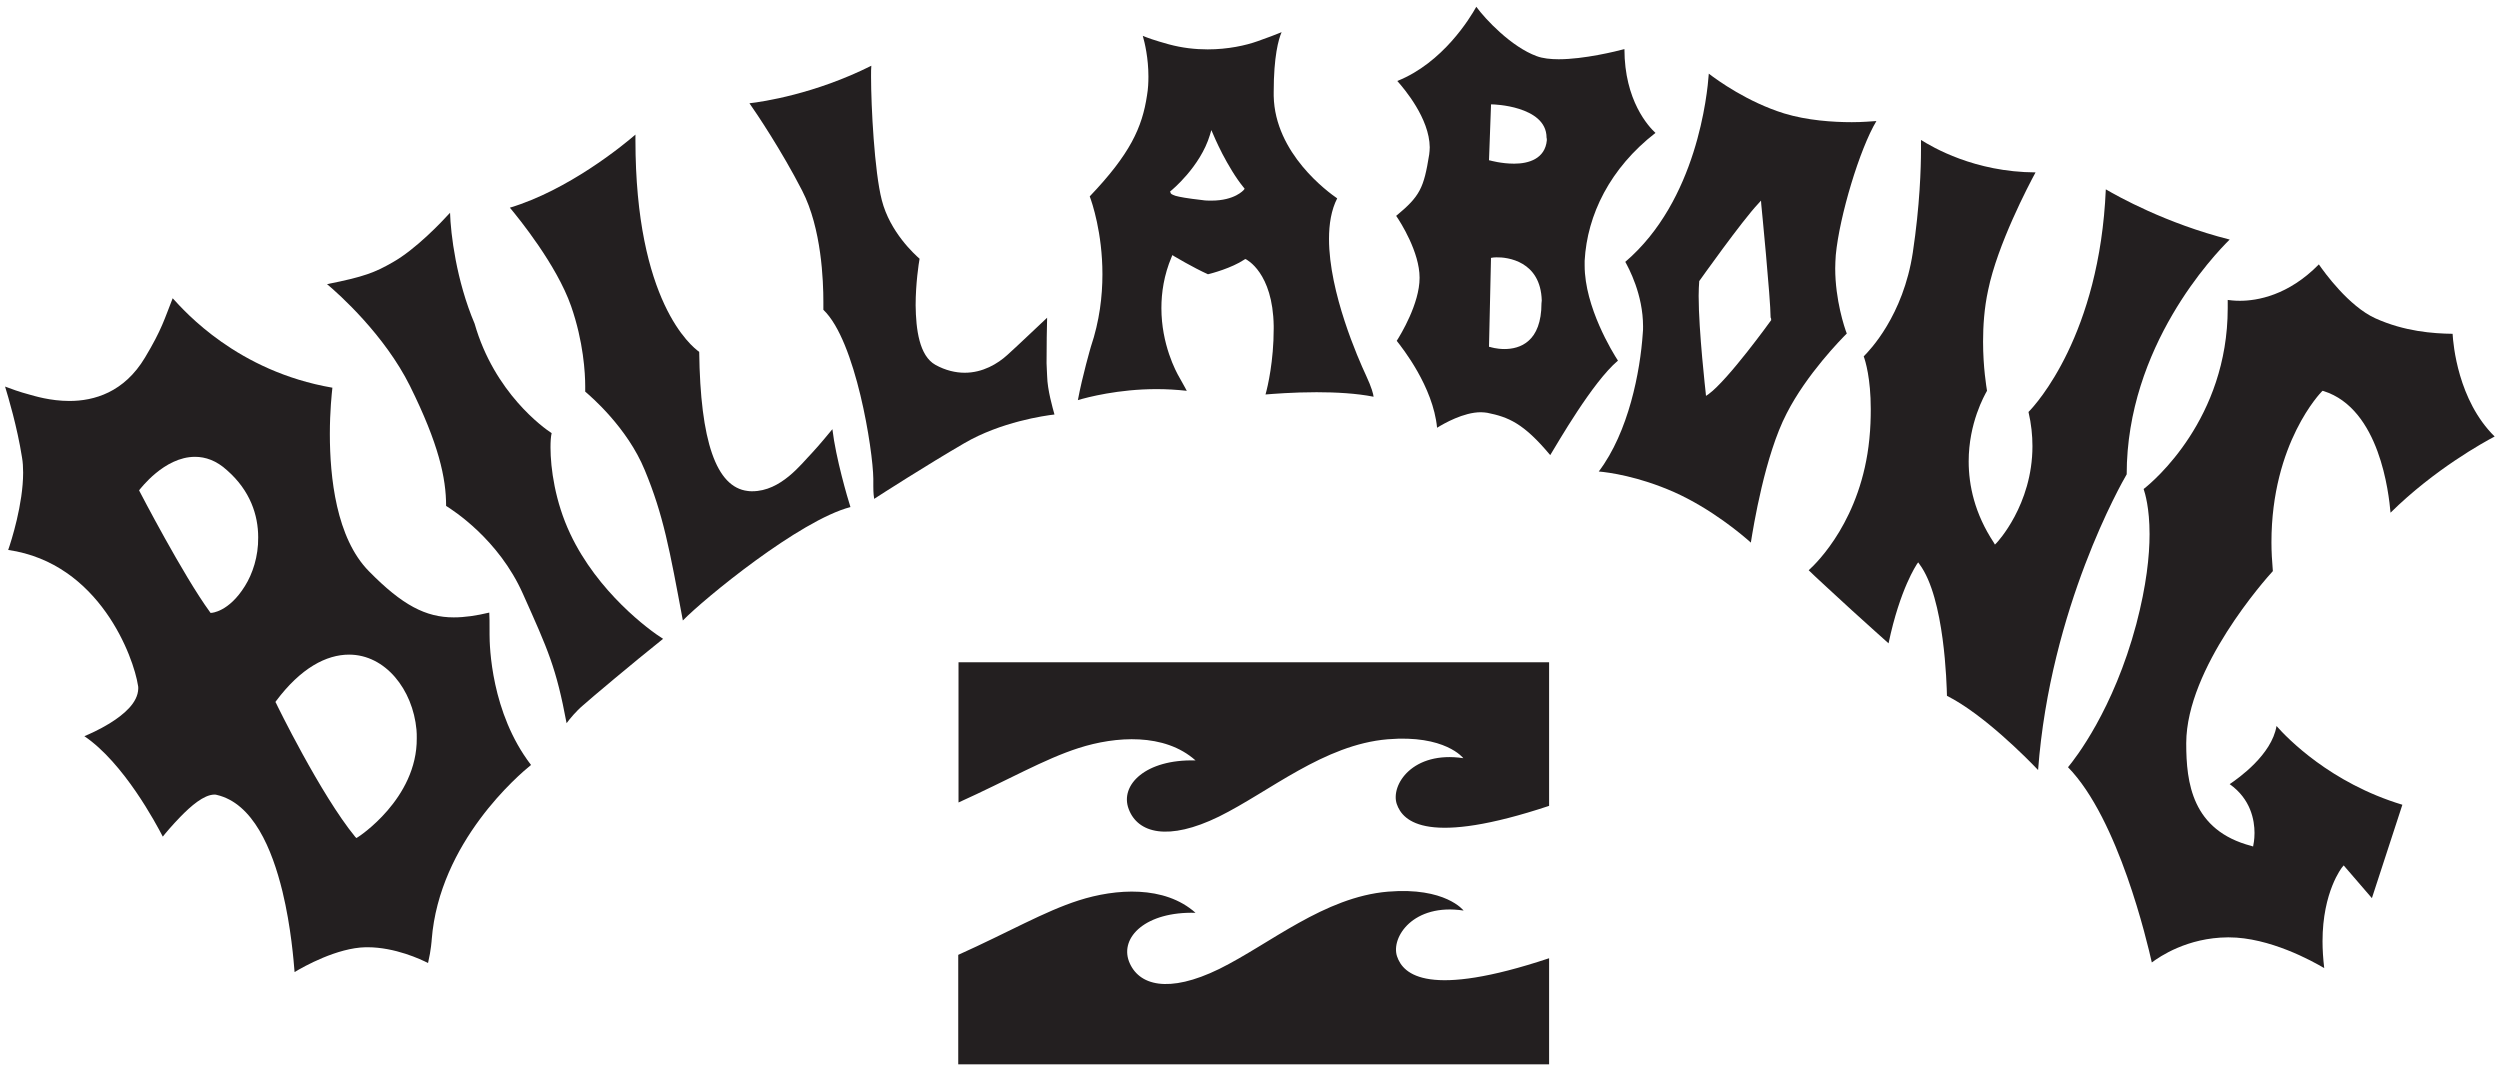
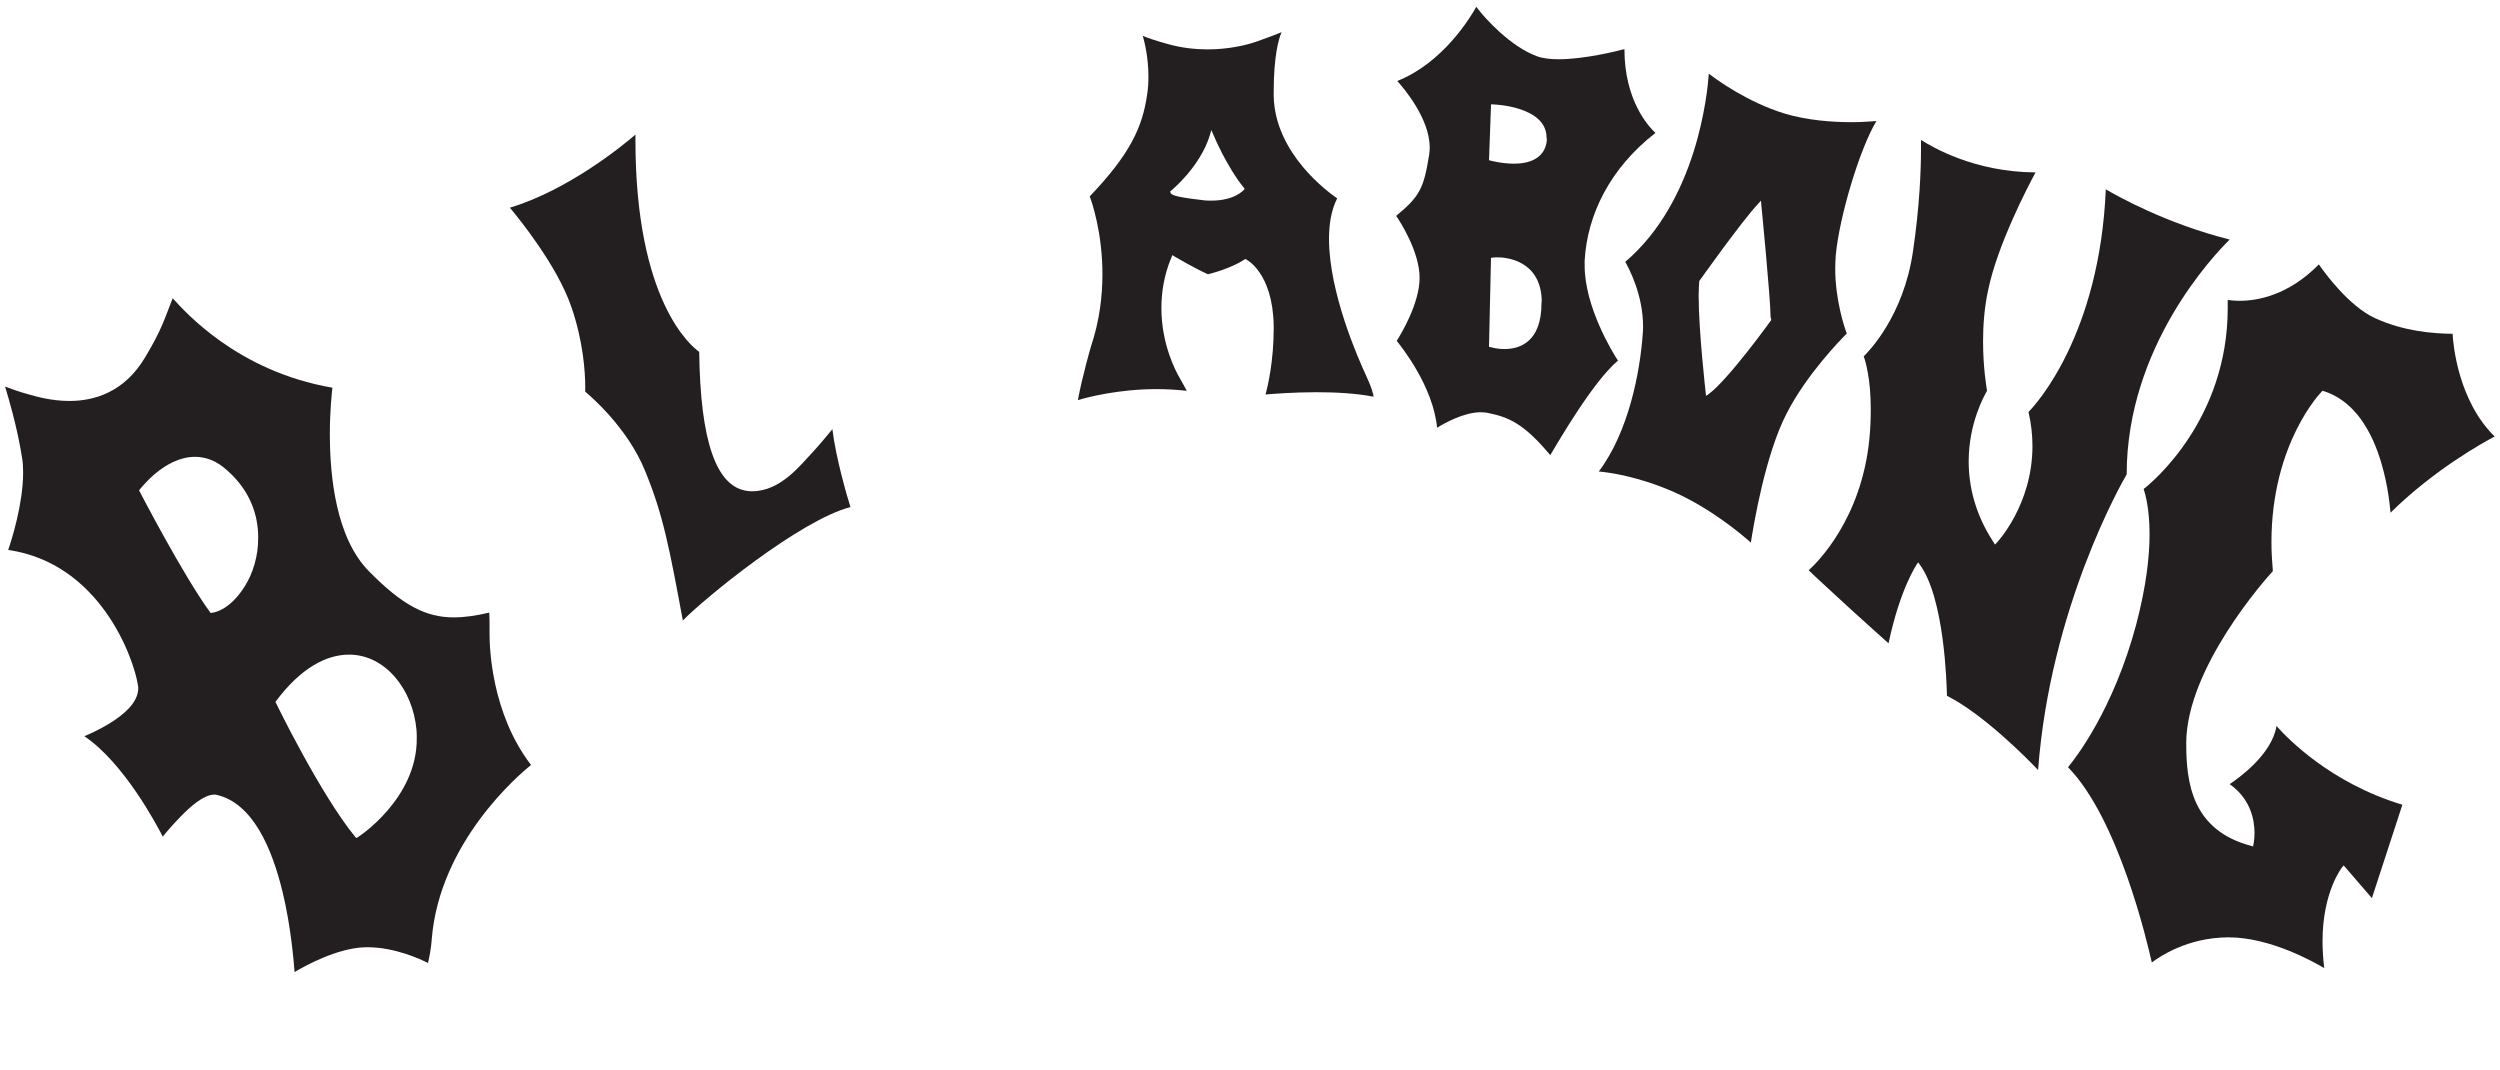
<svg xmlns="http://www.w3.org/2000/svg" version="1.1" id="Layer_1" x="0px" y="0px" viewBox="0 0 886 379.1" style="enable-background:new 0 0 886 379.1;" xml:space="preserve">
  <style type="text/css"> .st0{fill:#231F20;} </style>
-   <path class="st0" d="M339.7,284.4v-49.7H549v50.9c-42.8,14.2-51.8,5.8-54-0.7c-2.2-6.7,5.6-18.9,23.6-16.2c0,0-6.4-8.4-26.8-6.7 c-22.6,1.9-41.8,18.5-59.8,27.4c-18,8.8-28.8,5.9-32-2.7c-3.2-8.5,6-17.7,23.7-17.2c-11-9.8-28.3-8.6-41.4-4.4 C370.1,269,357.4,276.4,339.7,284.4z M495.1,338.9c-2.2-6.7,5.7-18.9,23.6-16.2c0,0-6.4-8.4-26.8-6.7c-22.6,1.9-41.8,18.5-59.8,27.4 c-18,8.8-28.7,5.9-32-2.7c-3.2-8.6,6-17.7,23.6-17.2c-11-9.8-28.3-8.6-41.4-4.4c-12.2,3.9-24.9,11.3-42.7,19.3v38.8H549v-37.6 C506.3,353.8,497.3,345.5,495.1,338.9L495.1,338.9z" />
  <path class="st0" d="M806.8,257.3c-1.7,10.2-13.5,18.5-16.6,20.6c7.5,5.3,8.8,12.8,8.8,17.3c0,2.5-0.4,4.2-0.4,4.2l-0.1,0.6 l-0.6-0.2c-21.1-5.5-23.1-22.5-23.1-36.3v-0.2c0.1-26.6,28.1-58.1,30.7-60.9c-0.3-3.5-0.5-6.9-0.5-10.2c0-35.3,17.7-53.3,17.8-53.4 l0.3-0.3l0.4,0.1c19.9,6.3,23.1,36.3,23.7,43.1c15.6-15.4,33.1-25,36.9-27c-13-12.8-14.7-32.7-14.9-36.4c-6.9-0.1-17-0.8-27.4-5.5 c-9.4-4.3-18-16.2-20-19.1c-10.8,11-21.8,12.9-28,12.9c-2,0-3.5-0.2-4.3-0.3c0,1,0,1.9,0,2.9c0,39.2-26.3,61.4-29.8,64.1 c0.5,1.5,2.1,6.7,2.1,16c0,7.7-1.1,18.2-4.7,31.9c-8.1,30.4-21.7,47.7-24.2,50.7c17.9,18.3,28.1,62.1,29.7,69.2 c2.8-2.1,12.6-8.8,26.9-8.9c0.1,0,0.3,0,0.4,0c14.4,0,29.6,8.4,33.8,10.9c-0.4-3.4-0.6-6.6-0.6-9.5c0-17.6,6.9-26.2,7-26.3l0.5-0.6 l10,11.6l10.8-33.1C825.9,277.5,810.6,261.6,806.8,257.3L806.8,257.3z" />
  <path class="st0" d="M573.4,127.8c-1.9-2.9-11.8-19-11.8-33.7c0-0.6,0-1.1,0-1.7c0.9-16.3,9-32.8,25.1-45.3 c-2.4-2.2-11-11.4-11-29.7c-3,0.8-14.3,3.6-23.3,3.6c-2.9,0-5.7-0.3-7.8-1.1c-9-3.3-18.2-13.1-21.4-17.5c-2.2,4-11.9,19.9-28,26.3 c2.5,2.8,11.4,13.3,11.5,23.5c0,0.9-0.1,1.7-0.2,2.6c-1.9,11.8-3.2,14.7-11.7,21.7c1.6,2.3,8.3,12.9,8.3,21.9v0.1 c0,9.1-6.7,20.1-8.1,22.3c1.9,2.4,12.9,16.2,14.3,30.8c2.4-1.5,9.4-5.5,15.5-5.5c0.8,0,1.6,0.1,2.3,0.2c7.4,1.5,12.8,3.6,22.3,15 C552.1,156.9,564.4,135.4,573.4,127.8L573.4,127.8z M546.3,107.5c0,6.7-1.9,10.9-4.5,13.2c-2.6,2.4-6,3-8.6,3c-2.9,0-5-0.7-5-0.7 l-0.5-0.1l0.7-31v-0.5l0.6-0.1c0,0,0.5-0.1,1.3-0.1c3.9-0.1,15.7,1.3,16.1,15.3L546.3,107.5L546.3,107.5z M548.2,49.7 c-0.6,6.6-6.5,8.3-11.5,8.3h-0.2c-4.4,0-8.3-1.1-8.3-1.1l-0.5-0.1l0.7-19.2v-0.6l0.6,0c0,0,4.7,0.1,9.4,1.6 c4.7,1.5,9.7,4.4,9.7,10.2C548.2,49,548.2,49.4,548.2,49.7L548.2,49.7z" />
-   <path class="st0" d="M370.9,128.7c0-6,0.1-13,0.2-16.1c-2.8,2.6-10.1,9.6-14.1,13.2c-3.4,3.1-8.7,6.3-15.1,6.3 c-3.2,0-6.8-0.8-10.4-2.8c-5.7-3.2-6.9-12.5-7-21.1c0-7.7,1.1-14.9,1.4-16.5c-1.7-1.5-10.5-9.4-13.4-20.8 c-2.6-10.1-3.8-33.2-3.8-43.8c0-1.6,0-2.9,0.1-3.8c-19.9,10-38.6,12.8-43.2,13.3c2.4,3.4,11.3,16.6,18.7,31 c6.9,13.4,7.5,32.1,7.5,39.4c0,1.4,0,2.4,0,2.8c11.5,10.9,17.6,49.8,17.7,59.9v0.6c0,0.8,0,1.5,0,2c0,2.5,0.2,3.9,0.3,4.5 c2.6-1.7,18.5-11.9,31.9-19.7c13-7.6,28.5-9.8,32-10.2c-0.6-2.2-2.5-8.7-2.6-13.6C371,131.9,371,130.3,370.9,128.7L370.9,128.7z" />
-   <path class="st0" d="M202.1,189.2c-5.4-11.4-7-23.3-7-30.6c0-2.1,0.1-3.8,0.4-5.1c-2.8-1.8-20.3-14.3-27.3-38.8 c-6.5-15.3-8.5-31.9-8.7-39.3c-3.1,3.4-12.2,13-20.4,17.6c-6.1,3.5-10,5.1-23.2,7.7c4.2,3.5,20.4,18,29.4,36.1 c10.2,20.6,12.8,32.6,12.8,42.5c2.4,1.5,18.6,11.8,27.2,31.1c9,20.1,11.8,26.2,15.5,45.9c1.1-1.5,3.3-4.2,5.9-6.4 c2.8-2.5,17.4-14.8,28.3-23.5C230,223.3,211.8,209.8,202.1,189.2L202.1,189.2z" />
  <path class="st0" d="M287.7,160.6c-3.7,3.8-10.9,13.5-21.1,13.5c-0.5,0-1.1,0-1.6-0.1c-11.2-1.3-16.8-17.7-17.2-49.3 c-2.7-1.9-22.6-17.8-22.6-75.1v-1.9c-4.6,4-23.9,19.7-44.5,25.9c3.1,3.7,16.6,20.3,21.7,34.9c4.4,12.6,5,23.8,5,28.4 c0,0.9,0,1.5,0,1.9c1.9,1.6,14.9,12.7,21.1,27.8c6.6,15.9,8.8,28.1,13.5,53.3c7.6-7.8,41.4-35.5,59.4-40.2c-1-3.1-5.2-17.4-6.4-27.6 C293.5,153.9,290.5,157.6,287.7,160.6L287.7,160.6z" />
  <path class="st0" d="M471,84.7c0-5.3,0.8-10.3,2.9-14.4c-3.2-2.2-22.1-15.9-22.5-36.3c0-0.5,0-1,0-1.4c0-12.6,1.7-18.7,2.8-21.2 c-1.9,0.8-5.1,2-8.5,3.2c-4.2,1.5-10.5,2.9-17.7,2.9c-4.4,0-9-0.5-13.8-1.8c-5.1-1.4-7.8-2.4-9.2-3c0.7,2.4,2,7.9,2,14.4 c0,2.1-0.1,4.4-0.5,6.7c-1.7,11.4-6,20.8-20.3,35.8c0.8,2.1,4.5,12.9,4.5,27.6c0,7.7-1,16.5-4.1,25.7c0,0-3,10.3-4.6,18.9 c3.3-1,14.4-3.9,27.9-3.9c3.5,0,7,0.2,10.7,0.6c-0.5-1-1.4-2.5-2.6-4.7c-1.3-2.2-6.4-11.8-6.4-24.6c0-5.5,0.9-11.7,3.6-18.1l0.3-0.7 l0.6,0.4c0,0,6.7,4,12,6.4c1.3-0.3,8.4-2.2,12.9-5.2l0.3-0.2l0.3,0.1c0.1,0.1,9.5,4.6,9.8,23.6v1c0,11.4-2.1,20.5-2.9,23.3 c2.5-0.2,9.8-0.8,18.1-0.8c6.8,0,14.2,0.4,20.2,1.6c-0.1-0.9-0.6-3.1-2.7-7.6C481.4,127.2,471,103.7,471,84.7L471,84.7z M440.8,67.3 c-0.1,0.1-3.2,3.8-11.5,3.8h0c-1,0-2.1,0-3.3-0.2c-5.3-0.6-8-1.1-9.4-1.5c-1.4-0.5-1.7-0.7-1.8-1.2l-0.1-0.4l0.3-0.2 c0,0,2.6-2.1,5.6-5.6c3-3.5,6.5-8.5,8.2-14.2l0.5-1.7l0.7,1.6c0,0,1.2,2.9,3.2,6.8c2,3.8,4.7,8.5,7.6,12l0.3,0.4L440.8,67.3z" />
  <path class="st0" d="M753.7,168.1c0-45.3,31-77.8,36.5-83.2c-22.6-5.7-39.8-15.4-43.9-17.8c-2.2,51.5-24.7,76.2-27.4,78.9 c1,4.3,1.4,8.3,1.4,12.1c0,20.9-12.6,34.2-12.7,34.3l-0.6,0.6l-0.4-0.7c-6.8-10.3-8.9-20.3-8.9-28.8c0-13.6,5.6-23.4,6.5-25 c-0.2-1.3-1.4-8.3-1.4-17.4c0-5.5,0.4-11.9,1.8-18.3c3.3-16.1,14.3-37.1,16.8-41.7c-21.7-0.1-36.6-9-40.6-11.5c0,0.8,0,1.9,0,3.4 c0,6.6-0.4,19.8-2.9,36.5c-3.4,22.4-15.3,34.7-17.4,36.8c0.6,1.6,2.5,7.8,2.5,18.7c0,3.1-0.1,6.7-0.5,10.6 c-2.8,28.4-18.5,43.8-21.5,46.5c2,2,8.8,8.2,15.2,14.1c5.6,5.1,11.1,10,13.1,11.8c4.1-19.5,10-27.9,10-28l0.5-0.7l0.5,0.7 c8.9,12,9.6,42.8,9.7,46.6c12.9,6.5,28.3,22.1,32.3,26.3C726.6,215.4,752,171,753.7,168.1L753.7,168.1L753.7,168.1z" />
  <path class="st0" d="M654.5,118.2c-0.8-2-4.1-11.9-4.1-23.1c0-1.5,0.1-3.1,0.2-4.7c1.3-13.8,8.5-37.7,14.4-47.5 c-1.7,0.1-4.8,0.4-8.7,0.4c-6.7,0-15.8-0.6-24-3.1c-12.9-4-23.6-11.7-26.7-14.1c-0.5,7.2-4.2,45-29.6,66.7 c1.2,2.2,6.3,11.5,6.3,22.9c0,0.8,0,1.6-0.1,2.4c-0.9,13.5-5,35-15.6,49c3.5,0.3,14,1.7,26.7,7.3c13.2,5.9,24.1,15.1,27.2,17.9 c0.9-5.7,5-31,12.7-45.8C640.3,132.6,652.5,120.2,654.5,118.2L654.5,118.2z M627.7,113.3v0.2l-0.1,0.1c0,0-15.1,21-22.1,26.1 l-0.9,0.6l-0.1-1.1c0,0-2.5-21.9-2.5-34.3c0-2,0.1-3.8,0.2-5.1l0-0.2l0.1-0.1c0,0,15.1-21.3,20.9-27.4l0.9-1l0.1,1.4 c0,0,3.3,33.5,3.3,40C627.7,112.8,627.7,113,627.7,113.3L627.7,113.3z" />
  <path class="st0" d="M173.5,224.9v-1.2c0-2.6,0-5.4-0.1-6.6c-4.6,1.1-8.7,1.7-12.6,1.7c-9.9,0-18.2-4.3-30-16.3 c-11.7-11.8-13.9-33.5-13.9-48.7c0-8.2,0.7-14.5,0.9-16.4c-33.7-5.8-52.3-27-56.6-31.7c-2.9,7.3-3.8,11-9.8,21 c-7.4,12.4-18.1,15.4-26.8,15.4c-6.8,0-12.5-1.8-14.3-2.3c-3.1-0.8-6.7-2.1-8.5-2.8c1.1,3.6,4.3,14.3,6,25.1 c0.3,1.7,0.4,3.5,0.4,5.4c0,11.1-4.2,24.3-5.3,27.4c32.5,4.7,44.5,38.2,46,48c0.1,0.3,0.1,0.7,0.1,1.1c-0.1,5.1-5.2,9.3-10.2,12.4 c-3.6,2.2-7.2,3.8-8.9,4.5c14,9.5,25.4,31,27.8,35.6c1-1.3,3.4-4.1,6.2-7c3.8-3.9,8.3-7.8,12-7.9c0.3,0,0.6,0,0.9,0.1 c12.9,3,19.6,19.1,23.3,34.2c3.1,12.8,4,25,4.3,28.6c3.3-2,15.1-8.6,25.2-8.8c0.2,0,0.4,0,0.6,0c9.8,0,19,4.3,21.5,5.6 c1.1-4.7,1.3-8.3,1.3-8.3c2.7-34.6,31.1-58.6,35.2-61.9C174,252.6,173.5,228.9,173.5,224.9L173.5,224.9L173.5,224.9z M86.8,207.7 c-5.7,9.2-11.8,9.5-11.9,9.5l-0.3,0l-0.2-0.3c-9.5-13-24.9-42.7-24.9-42.7l-0.2-0.4l0.2-0.3c0.1,0,8.6-11.6,19.6-11.6 c3.7,0,7.6,1.3,11.4,4.8c8.2,7.2,11,15.9,11,23.7C91.6,197.2,89.5,203.4,86.8,207.7z M126.8,296.7l-0.5,0.3l-0.4-0.4 c-12.3-15-28.1-47.4-28.1-47.5l-0.2-0.3l0.2-0.3c8.8-11.8,17.9-16.5,25.9-16.5c12.9,0,22.6,12.4,23.9,26.6c0.1,1,0.1,2,0.1,3 C147.9,283.1,126.9,296.7,126.8,296.7L126.8,296.7z" />
</svg>